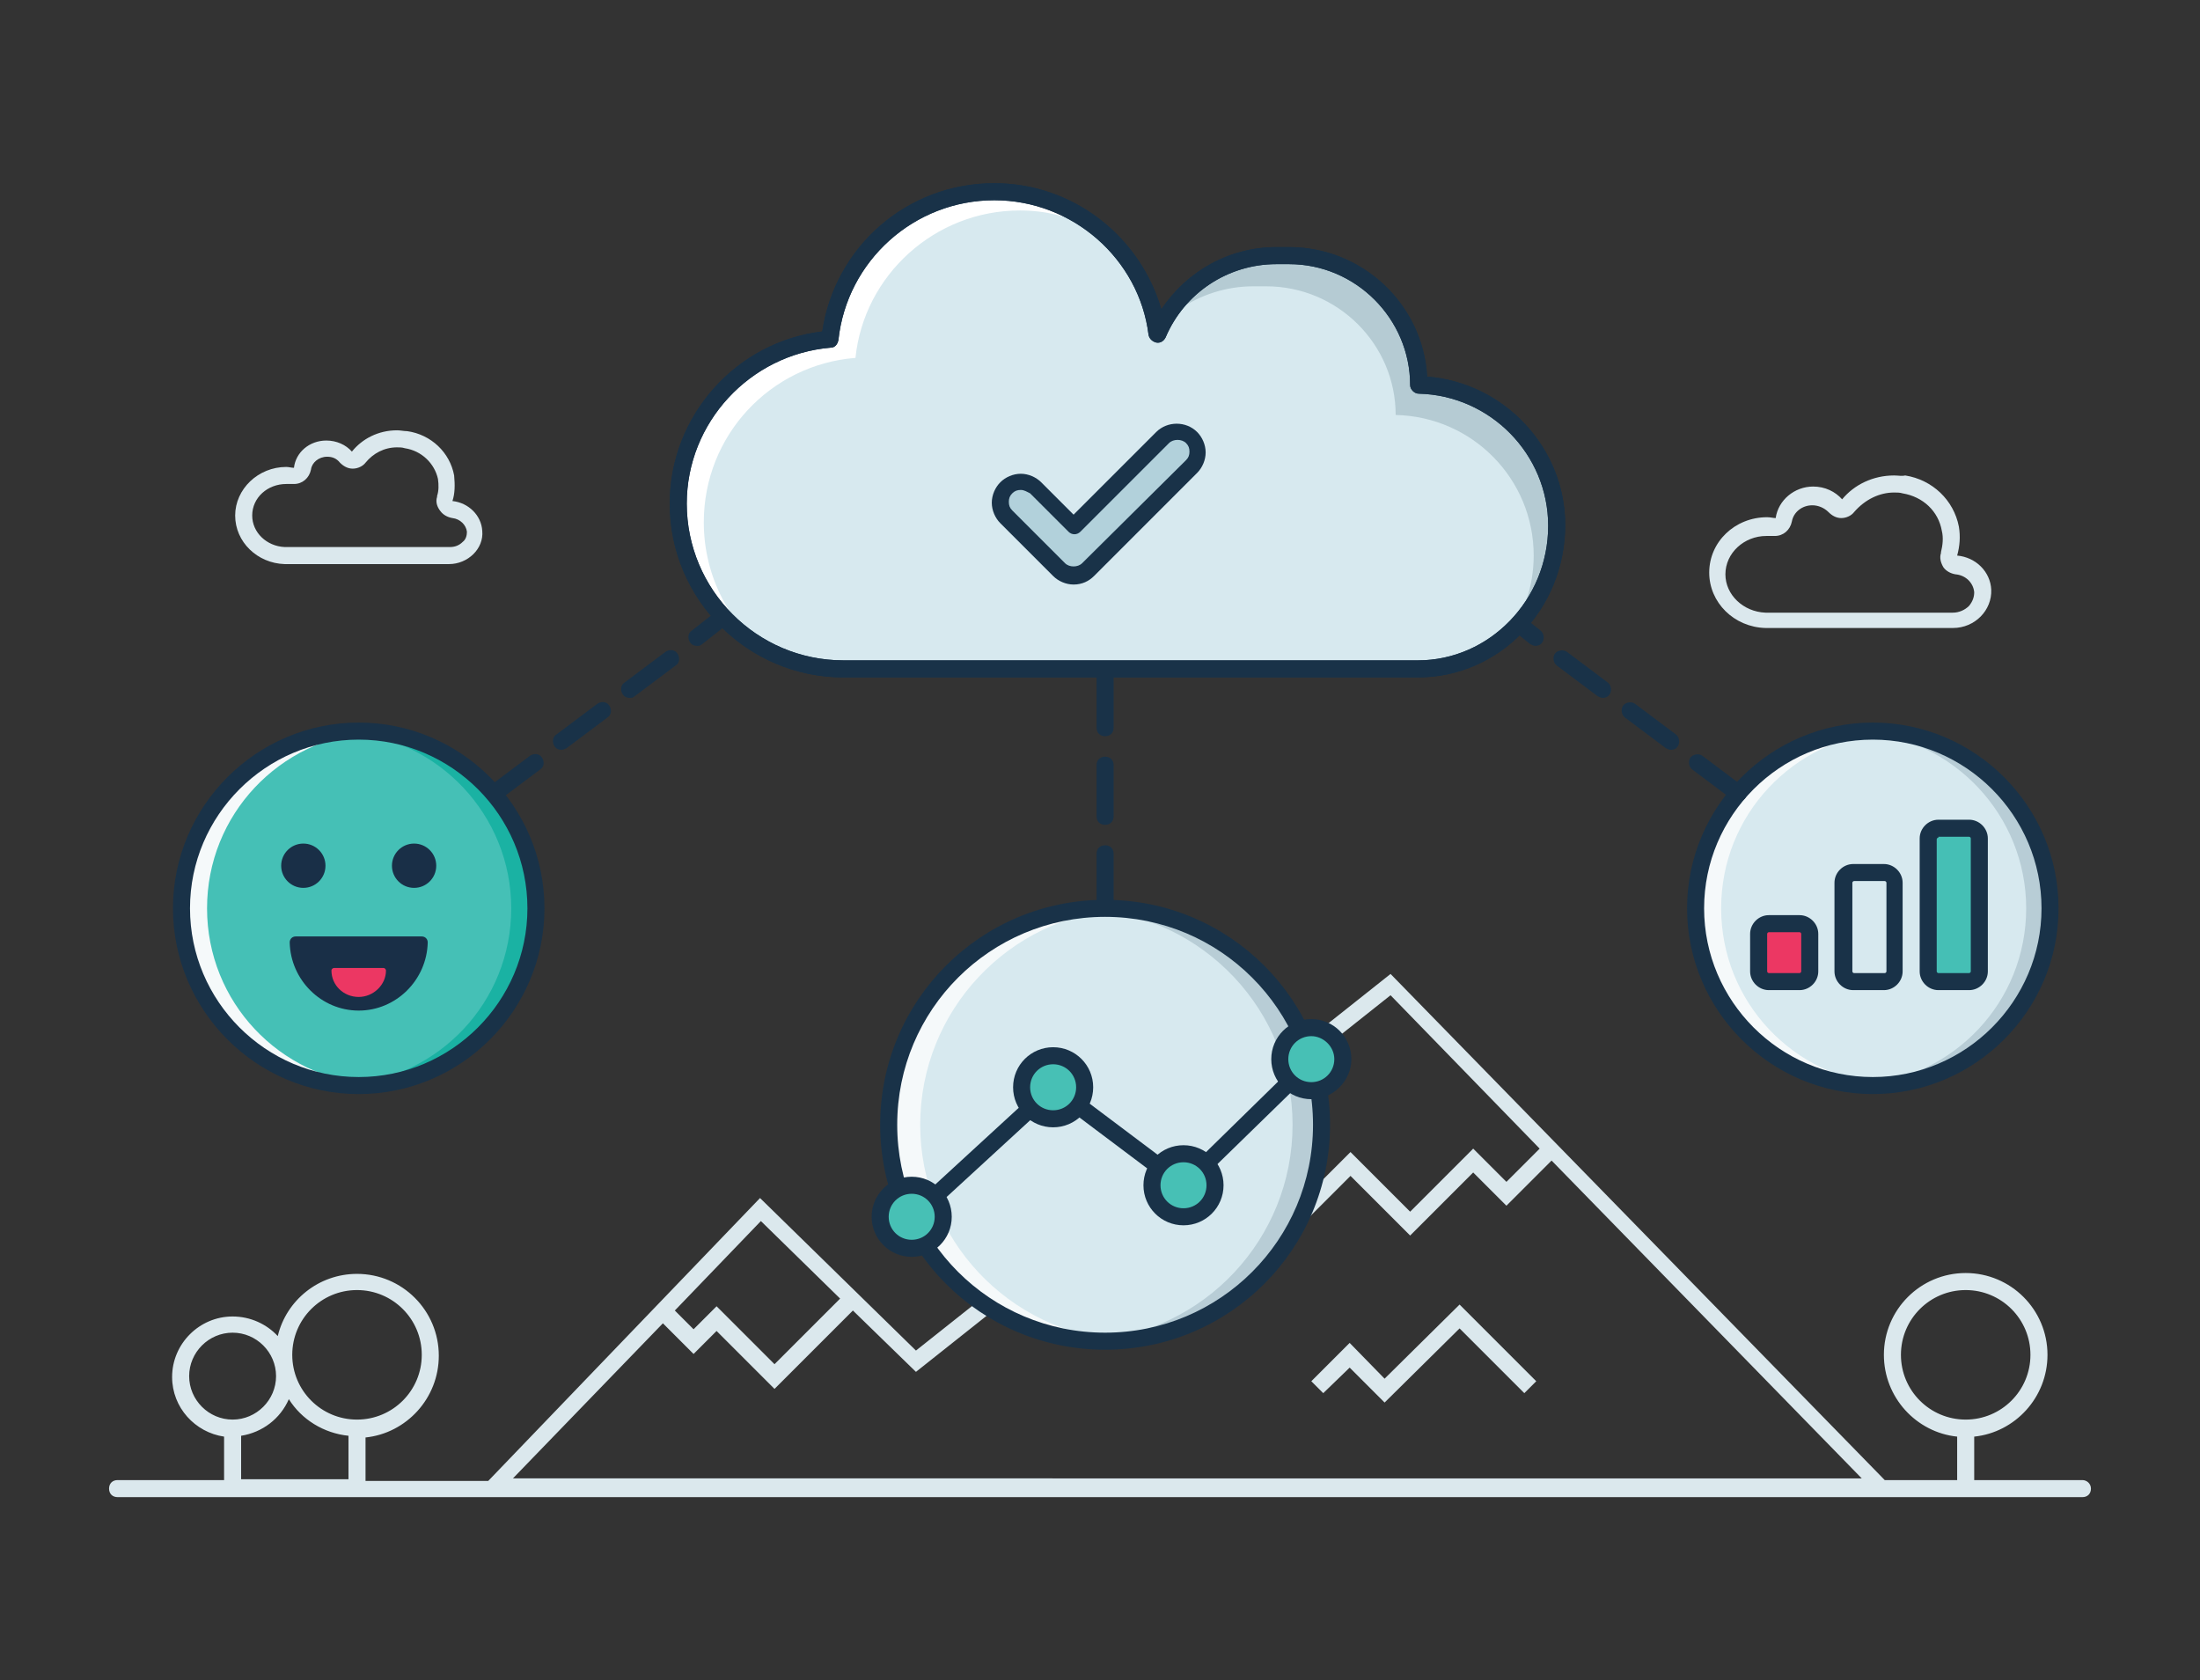
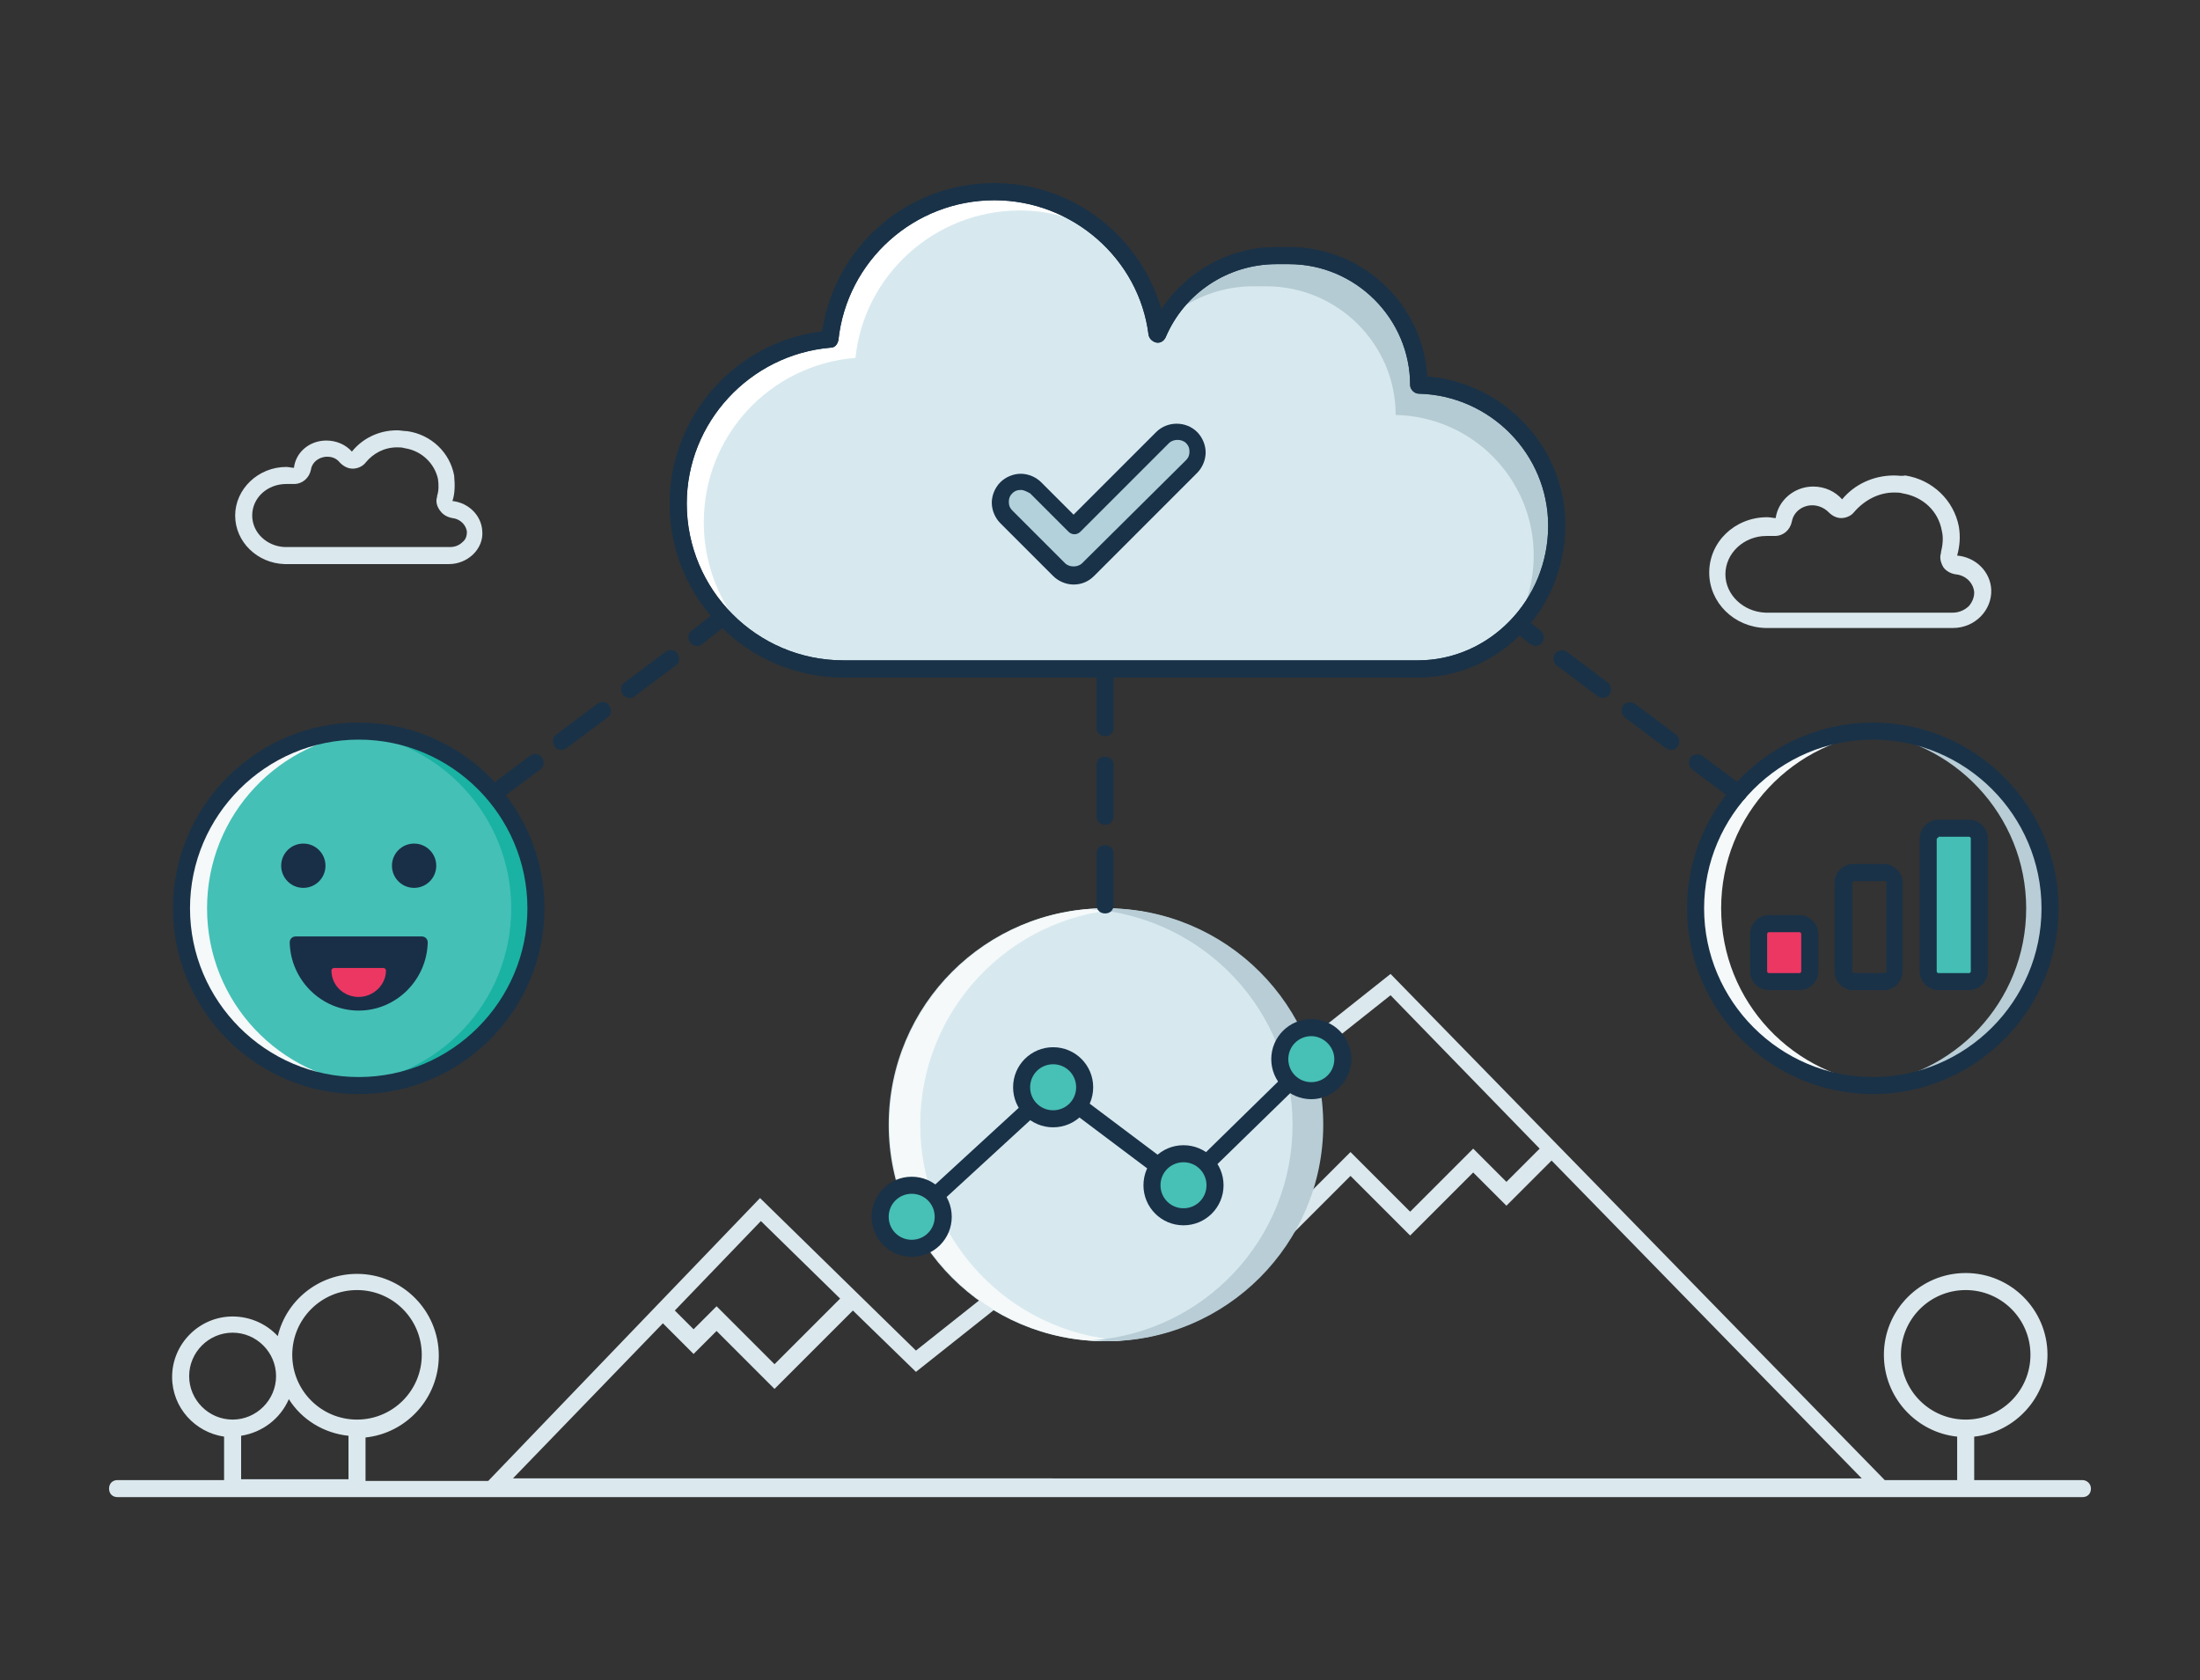
<svg xmlns="http://www.w3.org/2000/svg" version="1.1" id="Warstwa_1" x="0px" y="0px" viewBox="0 0 258.2 197.2" style="enable-background:new 0 0 258.2 197.2;" xml:space="preserve">
  <rect x="0" y="0" width="258.2" height="197.2" fill="#333333" stroke="none" />
  <style type="text/css">
	.st0{fill:#DBE8ED;}
	.st1{fill-rule:evenodd;clip-rule:evenodd;fill:#D7E9EF;}
	.st2{fill-rule:evenodd;clip-rule:evenodd;fill:#FFFFFF;}
	.st3{fill-rule:evenodd;clip-rule:evenodd;fill:#B5CBD3;}
	.st4{fill:#193248;}
	.st5{fill:#B2D1DB;}
	.st6{fill:#45C0B6;}
	.st7{fill:#F5F9FA;}
	.st8{fill:#1AB2A3;}
	.st9{fill:#D7E9EF;}
	.st10{fill:#B8CDD6;}
	.st11{fill:#192F47;}
	.st12{fill:#EC3763;}
	.st13{fill-rule:evenodd;clip-rule:evenodd;fill:#47C0B5;}
	.st14{fill-rule:evenodd;clip-rule:evenodd;fill:#EC3763;}
	.st15{fill-rule:evenodd;clip-rule:evenodd;fill:#45BFB5;}
</style>
  <g>
    <path class="st0" d="M244.4,173.7h-12.7v-5.1c4.8-0.5,8.6-4.6,8.6-9.6c0-5.3-4.3-9.6-9.6-9.6s-9.6,4.3-9.6,9.6c0,5,3.8,9.1,8.6,9.6   v5.1h-8.5l-58-59.4l-55.7,44.2l-18.3-17.9l-31.9,33.2H42.9v-5.1c4.8-0.5,8.6-4.6,8.6-9.6c0-5.3-4.3-9.6-9.6-9.6   c-4.5,0-8.3,3.1-9.3,7.3c-1.3-1.4-3.2-2.3-5.3-2.3c-3.9,0-7.1,3.2-7.1,7.1c0,3.6,2.7,6.5,6.1,7v5.1H13.8c-0.6,0-1,0.4-1,1   s0.4,1,1,1h207c0,0,0,0,0,0h23.6c0.6,0,1-0.4,1-1S244.9,173.7,244.4,173.7z M223.1,159c0-4.2,3.4-7.6,7.6-7.6s7.6,3.4,7.6,7.6   s-3.4,7.6-7.6,7.6S223.1,163.2,223.1,159z M89.3,143.3l9.3,9.1l-7.7,7.7l-6.8-6.8l-2.7,2.7l-2.2-2.2L89.3,143.3z M77.8,155.3   l3.6,3.6l2.7-2.7l6.8,6.8l9.2-9.2l7.4,7.2l55.7-44.2l17.5,18l-3.9,3.9l-3.9-3.9l-7.4,7.4l-7-7l-8.6,8.6l1.4,1.4l7.2-7.2l7,7   l7.4-7.4l3.9,3.9l5.3-5.3l36.4,37.3H60.2L77.8,155.3z M41.9,151.4c4.2,0,7.6,3.4,7.6,7.6s-3.4,7.6-7.6,7.6s-7.6-3.4-7.6-7.6   S37.7,151.4,41.9,151.4z M22.2,161.5c0-2.8,2.3-5.1,5.1-5.1s5.1,2.3,5.1,5.1c0,2.8-2.3,5.1-5.1,5.1S22.2,164.3,22.2,161.5z    M28.3,168.5c2.5-0.4,4.6-2,5.6-4.3c1.5,2.4,4.1,4,7,4.3v5.1H28.3V168.5z" />
-     <polygon class="st0" points="171.3,153.1 162.5,161.8 158.4,157.6 153.9,162.1 155.3,163.5 158.4,160.5 162.5,164.6 171.3,155.9    178.9,163.5 180.3,162.1  " />
  </g>
  <path class="st1" d="M166.6,45.2c0-8.4-6.8-15.1-15.2-15.1h-1.5c-6.3,0-11.6,3.8-14,9.2c-1.3-9.4-9.4-16.7-19.2-16.7h0  c-10,0-18.2,7.6-19.3,17.3c-10,0.8-17.8,9.1-17.8,19.3c0,10.7,8.7,19.4,19.4,19.4h49.3v-0.3h17.9c9.1,0,16.5-7.4,16.5-16.5  C182.7,52.7,175.5,45.4,166.6,45.2z" />
  <g>
    <g>
      <g>
        <path class="st2" d="M82.6,61.3c0-10.2,7.8-18.5,17.8-19.3c1-9.7,9.3-17.3,19.3-17.3h0c3,0,5.7,0.7,8.2,1.9     c-3.2-2.2-7-3.6-11.2-3.6h0c-10,0-18.2,7.6-19.3,17.3c-10,0.8-17.8,9.1-17.8,19.3c0,7.7,4.5,14.4,11.1,17.5     C85.8,73.6,82.6,67.8,82.6,61.3z" />
      </g>
    </g>
  </g>
  <g>
    <g>
      <path class="st3" d="M167.2,45.3c0-8.4-6.8-15.1-15.2-15.1h-1.5c-5,0-9.4,2.4-12.1,6.1c2.5-1.7,5.5-2.7,8.7-2.7h1.5    c8.4,0,15.2,6.8,15.2,15.1c9,0.2,16.2,7.5,16.2,16.5c0,3.8-1.3,7.3-3.5,10.1c4.2-3,6.9-7.9,6.9-13.4    C183.3,52.8,176.1,45.5,167.2,45.3z" />
    </g>
  </g>
  <path class="st4" d="M166.4,79.5H99c-11.2,0-20.4-9.1-20.4-20.4c0-10.3,7.8-19,17.9-20.2c1.5-10,10-17.4,20.2-17.4  c9.2,0,17.1,6.2,19.6,14.8c3-4.5,8-7.3,13.5-7.3h1.5c8.6,0,15.7,6.7,16.2,15.2c9,0.7,16.2,8.3,16.2,17.4  C183.7,71.5,176,79.5,166.4,79.5z M116.7,23.5c-9.4,0-17.3,7.1-18.3,16.4c-0.1,0.5-0.4,0.9-0.9,0.9c-9.5,0.8-16.9,8.8-16.9,18.3  c0,10.1,8.2,18.4,18.4,18.4h67.4c8.4,0,15.3-7.1,15.3-15.8c0-8.4-6.8-15.3-15.2-15.5c-0.5,0-1-0.5-1-1c0-7.8-6.4-14.2-14.2-14.2  h-1.5c-5.7,0-10.8,3.4-13,8.6c-0.2,0.4-0.6,0.7-1.1,0.6c-0.4-0.1-0.8-0.4-0.9-0.9C133.7,30.4,125.9,23.5,116.7,23.5z" />
  <path class="st4" d="M166.4,79.5H99c-11.2,0-20.4-9.1-20.4-20.4c0-10.3,7.8-19,17.9-20.2c1.5-10,10-17.4,20.2-17.4  c9.2,0,17.1,6.2,19.6,14.8c3-4.5,8-7.3,13.5-7.3h1.5c8.6,0,15.7,6.7,16.2,15.2c9,0.7,16.2,8.3,16.2,17.4  C183.7,71.5,176,79.5,166.4,79.5z M116.7,23.5c-9.4,0-17.3,7.1-18.3,16.4c-0.1,0.5-0.4,0.9-0.9,0.9c-9.5,0.8-16.9,8.8-16.9,18.3  c0,10.1,8.2,18.4,18.4,18.4h67.4c8.4,0,15.3-7.1,15.3-15.8c0-8.4-6.8-15.3-15.2-15.5c-0.5,0-1-0.5-1-1c0-7.8-6.4-14.2-14.2-14.2  h-1.5c-5.7,0-10.8,3.4-13,8.6c-0.2,0.4-0.6,0.7-1.1,0.6c-0.4-0.1-0.8-0.4-0.9-0.9C133.7,30.4,125.9,23.5,116.7,23.5z" />
  <path class="st0" d="M222.3,57.8c0.3,0,0.7,0,1,0.1c2.4,0.4,4.2,2.1,4.6,4.4c0.2,0.8,0.1,1.7-0.1,2.5c0,0,0,0,0,0.1  c-0.2,0.6,0,1.2,0.3,1.7c0.3,0.4,0.8,0.7,1.4,0.8c1.2,0.1,2.1,1,2.2,2.1c0,0.6-0.2,1.1-0.6,1.6c-0.5,0.5-1.2,0.8-1.9,0.8h-21.9  c0,0,0,0-0.1,0c-2.6-0.1-4.7-2.1-4.7-4.5c0-2.5,2.2-4.5,4.8-4.5c0.2,0,0.5,0,0.7,0c0.1,0,0.2,0,0.3,0c1,0,1.8-0.7,2-1.7  c0.2-1.1,1.2-1.9,2.4-1.9c0.7,0,1.4,0.3,1.9,0.8l0,0c0.4,0.4,0.9,0.7,1.5,0.7c0.6,0,1.2-0.3,1.5-0.7  C218.9,58.6,220.6,57.8,222.3,57.8 M222.3,55.8c-2.5,0-4.7,1.1-6.1,2.8c0,0,0,0,0,0c0,0,0,0,0,0c-0.8-0.9-2-1.5-3.4-1.5  c-2.2,0-4.1,1.6-4.4,3.7c0,0,0,0,0,0c0,0,0,0,0,0c-0.3,0-0.6-0.1-1-0.1c-3.8,0-6.8,2.9-6.8,6.5c0,3.5,2.9,6.4,6.6,6.5v0h22  c2.6,0,4.6-2.1,4.5-4.5c-0.1-2.1-1.8-3.8-4-4c0,0,0,0,0,0c0.3-1.1,0.4-2.2,0.2-3.4c-0.6-3.1-3.1-5.5-6.3-6  C223.2,55.9,222.8,55.8,222.3,55.8L222.3,55.8z" />
  <path class="st0" d="M46.6,52.5c0.3,0,0.6,0,0.9,0.1c2,0.3,3.5,1.8,3.9,3.6c0.1,0.7,0.1,1.4-0.1,2c0,0,0,0,0,0.1  c-0.2,0.6,0,1.2,0.4,1.7c0.3,0.4,0.8,0.7,1.4,0.8c0.9,0.1,1.6,0.8,1.7,1.6c0,0.4-0.1,0.9-0.5,1.2c-0.4,0.4-0.9,0.6-1.5,0.6H33.5  c0,0,0,0-0.1,0c-2.1-0.1-3.8-1.7-3.8-3.7c0-2.1,1.8-3.7,4-3.7c0.2,0,0.4,0,0.6,0c0.1,0,0.2,0,0.3,0c1,0,1.8-0.7,2-1.7  c0.1-0.8,0.9-1.5,1.9-1.5c0.6,0,1.1,0.2,1.5,0.7l0,0c0.4,0.4,0.9,0.7,1.5,0.7c0.6,0,1.2-0.3,1.5-0.7C43.8,53.2,45.1,52.5,46.6,52.5   M46.6,50.5c-2.2,0-4.1,1-5.3,2.5c0,0,0,0,0,0c0,0,0,0,0,0c-0.7-0.8-1.8-1.3-3-1.3c-2,0-3.6,1.4-3.8,3.2c0,0,0,0,0,0c0,0,0,0,0,0  c-0.3,0-0.6-0.1-0.9-0.1c-3.3,0-6,2.6-6,5.7c0,3.1,2.6,5.6,5.8,5.7v0h19.3c2.2,0,4.1-1.8,3.9-3.9c-0.1-1.8-1.6-3.3-3.5-3.5  c0,0,0,0,0,0c0.3-0.9,0.3-1.9,0.2-3c-0.5-2.7-2.7-4.8-5.5-5.2C47.4,50.6,47,50.5,46.6,50.5L46.6,50.5z" />
  <path class="st5" d="M126,67.6c-0.6,0-1.2-0.2-1.7-0.7l-6.2-6.2c-0.9-0.9-0.9-2.5,0-3.4c0.9-0.9,2.5-0.9,3.4,0l4.5,4.5l10.4-10.4  c0.9-0.9,2.5-0.9,3.4,0c0.9,0.9,0.9,2.5,0,3.4l-12.1,12.1C127.3,67.4,126.7,67.6,126,67.6z" />
  <path class="st4" d="M126,68.6c-0.9,0-1.8-0.4-2.4-1l-6.2-6.2c-0.6-0.6-1-1.5-1-2.4s0.4-1.8,1-2.4c0.6-0.6,1.5-1,2.4-1h0  c0.9,0,1.8,0.4,2.4,1l3.8,3.8l9.7-9.7c1.3-1.3,3.5-1.3,4.8,0c0.6,0.6,1,1.5,1,2.4c0,0.9-0.4,1.8-1,2.4l-12.1,12.1  C127.8,68.2,127,68.6,126,68.6z M119.8,57.5c-0.4,0-0.7,0.1-1,0.4c-0.3,0.3-0.4,0.6-0.4,1s0.1,0.7,0.4,1l6.2,6.2  c0.5,0.5,1.5,0.5,2,0L139.2,54c0.3-0.3,0.4-0.6,0.4-1c0-0.4-0.1-0.7-0.4-1c-0.5-0.5-1.5-0.5-2,0l-10.4,10.4c-0.4,0.4-1,0.4-1.4,0  l-4.5-4.5C120.5,57.7,120.2,57.5,119.8,57.5z" />
  <circle class="st6" cx="42.1" cy="106.6" r="20.8" />
  <path class="st7" d="M24.3,106.6c0-11,8.5-19.9,19.3-20.7c-0.5,0-1-0.1-1.5-0.1c-11.5,0-20.8,9.3-20.8,20.8  c0,11.5,9.3,20.8,20.8,20.8c0.5,0,1,0,1.5-0.1C32.8,126.5,24.3,117.6,24.3,106.6z" />
  <path class="st8" d="M60,106.6c0,11-8.5,19.9-19.3,20.7c0.5,0,1,0.1,1.5,0.1c11.5,0,20.8-9.3,20.8-20.8c0-11.5-9.3-20.8-20.8-20.8  c-0.5,0-1,0-1.5,0.1C51.5,86.7,60,95.7,60,106.6z" />
  <path class="st4" d="M42.1,128.4c-12,0-21.8-9.8-21.8-21.8s9.8-21.8,21.8-21.8c12,0,21.8,9.8,21.8,21.8S54.1,128.4,42.1,128.4z   M42.1,86.8c-10.9,0-19.8,8.9-19.8,19.8s8.9,19.8,19.8,19.8c10.9,0,19.8-8.9,19.8-19.8S53,86.8,42.1,86.8z" />
-   <circle class="st9" cx="219.8" cy="106.6" r="20.8" />
  <path class="st7" d="M202,106.6c0-11,8.5-19.9,19.3-20.7c-0.5,0-1-0.1-1.5-0.1c-11.5,0-20.8,9.3-20.8,20.8  c0,11.5,9.3,20.8,20.8,20.8c0.5,0,1,0,1.5-0.1C210.5,126.5,202,117.6,202,106.6z" />
  <path class="st10" d="M237.8,106.6c0,11-8.5,19.9-19.3,20.7c0.5,0,1,0.1,1.5,0.1c11.5,0,20.8-9.3,20.8-20.8  c0-11.5-9.3-20.8-20.8-20.8c-0.5,0-1,0-1.5,0.1C229.3,86.7,237.8,95.7,237.8,106.6z" />
-   <path class="st4" d="M219.8,128.4c-12,0-21.8-9.8-21.8-21.8s9.8-21.8,21.8-21.8c12,0,21.8,9.8,21.8,21.8S231.8,128.4,219.8,128.4z   M219.8,86.8c-10.9,0-19.8,8.9-19.8,19.8s8.9,19.8,19.8,19.8c10.9,0,19.8-8.9,19.8-19.8S230.7,86.8,219.8,86.8z" />
+   <path class="st4" d="M219.8,128.4c-12,0-21.8-9.8-21.8-21.8s9.8-21.8,21.8-21.8c12,0,21.8,9.8,21.8,21.8S231.8,128.4,219.8,128.4z   M219.8,86.8c-10.9,0-19.8,8.9-19.8,19.8s8.9,19.8,19.8,19.8c10.9,0,19.8-8.9,19.8-19.8S230.7,86.8,219.8,86.8" />
  <circle class="st9" cx="129.7" cy="132" r="25.4" />
  <path class="st7" d="M108,132c0-13.4,10.4-24.4,23.6-25.3c-0.6,0-1.2-0.1-1.8-0.1c-14,0-25.4,11.4-25.4,25.4  c0,14,11.4,25.4,25.4,25.4c0.6,0,1.2,0,1.8-0.1C118.4,156.4,108,145.4,108,132z" />
  <path class="st10" d="M151.7,132c0,13.4-10.4,24.4-23.6,25.3c0.6,0,1.2,0.1,1.8,0.1c14,0,25.4-11.4,25.4-25.4  c0-14-11.4-25.4-25.4-25.4c-0.6,0-1.2,0-1.8,0.1C141.3,107.7,151.7,118.6,151.7,132z" />
-   <path class="st4" d="M129.7,158.4c-14.6,0-26.4-11.8-26.4-26.4s11.8-26.4,26.4-26.4s26.4,11.8,26.4,26.4S144.3,158.4,129.7,158.4z   M129.7,107.6c-13.5,0-24.4,10.9-24.4,24.4s10.9,24.4,24.4,24.4s24.4-10.9,24.4-24.4S143.2,107.6,129.7,107.6z" />
  <circle class="st11" cx="35.6" cy="101.6" r="2.6" />
  <circle class="st11" cx="48.6" cy="101.6" r="2.6" />
  <path class="st11" d="M34.7,109.9c-0.4,0-0.7,0.3-0.7,0.7c0.1,4.4,3.7,8,8.1,8s8-3.6,8.1-8c0-0.4-0.3-0.7-0.7-0.7H34.7z" />
  <path class="st12" d="M39.2,113.6c-0.1,0-0.3,0.1-0.3,0.3c0,1.7,1.4,3.1,3.2,3.1c1.7,0,3.2-1.4,3.2-3.1c0-0.1-0.1-0.3-0.3-0.3H39.2z  " />
  <path class="st4" d="M107,143.8c-0.3,0-0.5-0.1-0.7-0.3c-0.4-0.4-0.3-1,0.1-1.4l17.2-15.8l15.3,11.5l14.5-14.2c0.4-0.4,1-0.4,1.4,0  c0.4,0.4,0.4,1,0,1.4L139,140.4l-15.3-11.5l-16,14.7C107.5,143.7,107.2,143.8,107,143.8z" />
  <path class="st13" d="M107,139.1c2,0,3.7,1.7,3.7,3.7c0,2-1.7,3.7-3.7,3.7c-2,0-3.7-1.7-3.7-3.7C103.3,140.8,104.9,139.1,107,139.1z  " />
  <path class="st13" d="M123.6,123.9c2,0,3.7,1.7,3.7,3.7c0,2-1.7,3.7-3.7,3.7c-2,0-3.7-1.7-3.7-3.7  C119.9,125.5,121.5,123.9,123.6,123.9z" />
  <path class="st13" d="M138.9,135.4c2,0,3.7,1.7,3.7,3.7c0,2-1.7,3.7-3.7,3.7c-2,0-3.7-1.7-3.7-3.7  C135.2,137.1,136.8,135.4,138.9,135.4z" />
  <path class="st13" d="M153.9,120.6c2,0,3.7,1.7,3.7,3.7c0,2-1.7,3.7-3.7,3.7c-2,0-3.7-1.7-3.7-3.7  C150.2,122.2,151.8,120.6,153.9,120.6z" />
  <path class="st4" d="M107,147.5c-2.6,0-4.7-2.1-4.7-4.7s2.1-4.7,4.7-4.7s4.7,2.1,4.7,4.7S109.6,147.5,107,147.5z M107,140.1  c-1.5,0-2.7,1.2-2.7,2.7s1.2,2.7,2.7,2.7s2.7-1.2,2.7-2.7S108.5,140.1,107,140.1z" />
  <path class="st4" d="M123.6,132.3c-2.6,0-4.7-2.1-4.7-4.7s2.1-4.7,4.7-4.7s4.7,2.1,4.7,4.7S126.2,132.3,123.6,132.3z M123.6,124.9  c-1.5,0-2.7,1.2-2.7,2.7s1.2,2.7,2.7,2.7s2.7-1.2,2.7-2.7S125.1,124.9,123.6,124.9z" />
  <path class="st4" d="M138.9,143.8c-2.6,0-4.7-2.1-4.7-4.7s2.1-4.7,4.7-4.7s4.7,2.1,4.7,4.7S141.5,143.8,138.9,143.8z M138.9,136.4  c-1.5,0-2.7,1.2-2.7,2.7s1.2,2.7,2.7,2.7s2.7-1.2,2.7-2.7S140.4,136.4,138.9,136.4z" />
  <path class="st4" d="M153.9,129c-2.6,0-4.7-2.1-4.7-4.7s2.1-4.7,4.7-4.7s4.7,2.1,4.7,4.7S156.4,129,153.9,129z M153.9,121.6  c-1.5,0-2.7,1.2-2.7,2.7s1.2,2.7,2.7,2.7s2.7-1.2,2.7-2.7S155.3,121.6,153.9,121.6z" />
  <path class="st4" d="M129.7,107.2c-0.6,0-1-0.4-1-1v-6c0-0.6,0.4-1,1-1s1,0.4,1,1v6C130.7,106.8,130.3,107.2,129.7,107.2z   M129.7,96.8c-0.6,0-1-0.4-1-1v-6c0-0.6,0.4-1,1-1s1,0.4,1,1v6C130.7,96.4,130.3,96.8,129.7,96.8z M129.7,86.4c-0.6,0-1-0.4-1-1v-6  c0-0.6,0.4-1,1-1s1,0.4,1,1v6C130.7,86,130.3,86.4,129.7,86.4z" />
  <path class="st4" d="M58,94.1c-0.3,0-0.6-0.1-0.8-0.4c-0.3-0.4-0.3-1.1,0.2-1.4l4.8-3.6c0.4-0.3,1.1-0.3,1.4,0.2  c0.3,0.4,0.3,1.1-0.2,1.4l-4.8,3.6C58.4,94,58.2,94.1,58,94.1z M65.9,88c-0.3,0-0.6-0.1-0.8-0.4c-0.3-0.4-0.3-1.1,0.2-1.4l4.8-3.6  c0.4-0.3,1.1-0.3,1.4,0.2c0.3,0.4,0.3,1.1-0.2,1.4l-4.8,3.6C66.3,87.9,66.1,88,65.9,88z M73.9,81.9c-0.3,0-0.6-0.1-0.8-0.4  c-0.3-0.4-0.3-1.1,0.2-1.4l4.8-3.6c0.4-0.3,1.1-0.3,1.4,0.2c0.3,0.4,0.3,1.1-0.2,1.4l-4.8,3.6C74.3,81.9,74.1,81.9,73.9,81.9z   M81.8,75.8c-0.3,0-0.6-0.1-0.8-0.4c-0.3-0.4-0.3-1.1,0.2-1.4l2.8-2.2c0.4-0.3,1.1-0.3,1.4,0.2c0.3,0.4,0.3,1.1-0.2,1.4l-2.8,2.2  C82.2,75.8,82,75.8,81.8,75.8z" />
  <path class="st4" d="M204,94.1c-0.2,0-0.4-0.1-0.6-0.2l-4.8-3.6c-0.4-0.3-0.5-1-0.2-1.4c0.3-0.4,1-0.5,1.4-0.2l4.8,3.6  c0.4,0.3,0.5,1,0.2,1.4C204.6,93.9,204.3,94.1,204,94.1z M196.1,88c-0.2,0-0.4-0.1-0.6-0.2l-4.8-3.6c-0.4-0.3-0.5-1-0.2-1.4  c0.3-0.4,1-0.5,1.4-0.2l4.8,3.6c0.4,0.3,0.5,1,0.2,1.4C196.7,87.9,196.4,88,196.1,88z M188.1,81.9c-0.2,0-0.4-0.1-0.6-0.2l-4.8-3.6  c-0.4-0.3-0.5-1-0.2-1.4c0.3-0.4,1-0.5,1.4-0.2l4.8,3.6c0.4,0.3,0.5,1,0.2,1.4C188.7,81.8,188.4,81.9,188.1,81.9z M180.2,75.8  c-0.2,0-0.4-0.1-0.6-0.2l-1.5-1.2c-0.4-0.3-0.5-1-0.2-1.4c0.3-0.4,1-0.5,1.4-0.2l1.5,1.2c0.4,0.3,0.5,1,0.2,1.4  C180.8,75.7,180.5,75.8,180.2,75.8z" />
  <path class="st14" d="M211.2,115.2h-3.6c-0.7,0-1.2-0.5-1.2-1.2v-4.4c0-0.7,0.5-1.2,1.2-1.2h3.6c0.7,0,1.2,0.5,1.2,1.2v4.4  C212.4,114.7,211.9,115.2,211.2,115.2z" />
-   <path class="st1" d="M221.1,115.2h-3.6c-0.7,0-1.2-0.5-1.2-1.2v-10.4c0-0.7,0.5-1.2,1.2-1.2h3.6c0.7,0,1.2,0.5,1.2,1.2V114  C222.3,114.7,221.8,115.2,221.1,115.2z" />
  <path class="st15" d="M231.1,115.2h-3.6c-0.7,0-1.2-0.5-1.2-1.2V98.4c0-0.7,0.5-1.2,1.2-1.2h3.6c0.7,0,1.2,0.5,1.2,1.2V114  C232.3,114.7,231.7,115.2,231.1,115.2z" />
  <path class="st4" d="M211.2,116.2h-3.6c-1.2,0-2.2-1-2.2-2.2v-4.4c0-1.2,1-2.2,2.2-2.2h3.6c1.2,0,2.2,1,2.2,2.2v4.4  C213.4,115.2,212.4,116.2,211.2,116.2z M207.6,109.4c-0.1,0-0.2,0.1-0.2,0.2v4.4c0,0.1,0.1,0.2,0.2,0.2h3.6c0.1,0,0.2-0.1,0.2-0.2  v-4.4c0-0.1-0.1-0.2-0.2-0.2H207.6z" />
  <path class="st4" d="M221.1,116.2h-3.6c-1.2,0-2.2-1-2.2-2.2v-10.4c0-1.2,1-2.2,2.2-2.2h3.6c1.2,0,2.2,1,2.2,2.2V114  C223.3,115.2,222.3,116.2,221.1,116.2z M217.6,103.4c-0.1,0-0.2,0.1-0.2,0.2V114c0,0.1,0.1,0.2,0.2,0.2h3.6c0.1,0,0.2-0.1,0.2-0.2  v-10.4c0-0.1-0.1-0.2-0.2-0.2H217.6z" />
  <path class="st4" d="M231.1,116.2h-3.6c-1.2,0-2.2-1-2.2-2.2V98.4c0-1.2,1-2.2,2.2-2.2h3.6c1.2,0,2.2,1,2.2,2.2V114  C233.3,115.2,232.3,116.2,231.1,116.2z M227.5,98.3c-0.1,0-0.2,0.1-0.2,0.2V114c0,0.1,0.1,0.2,0.2,0.2h3.6c0.1,0,0.2-0.1,0.2-0.2  V98.4c0-0.1-0.1-0.2-0.2-0.2H227.5z" />
</svg>